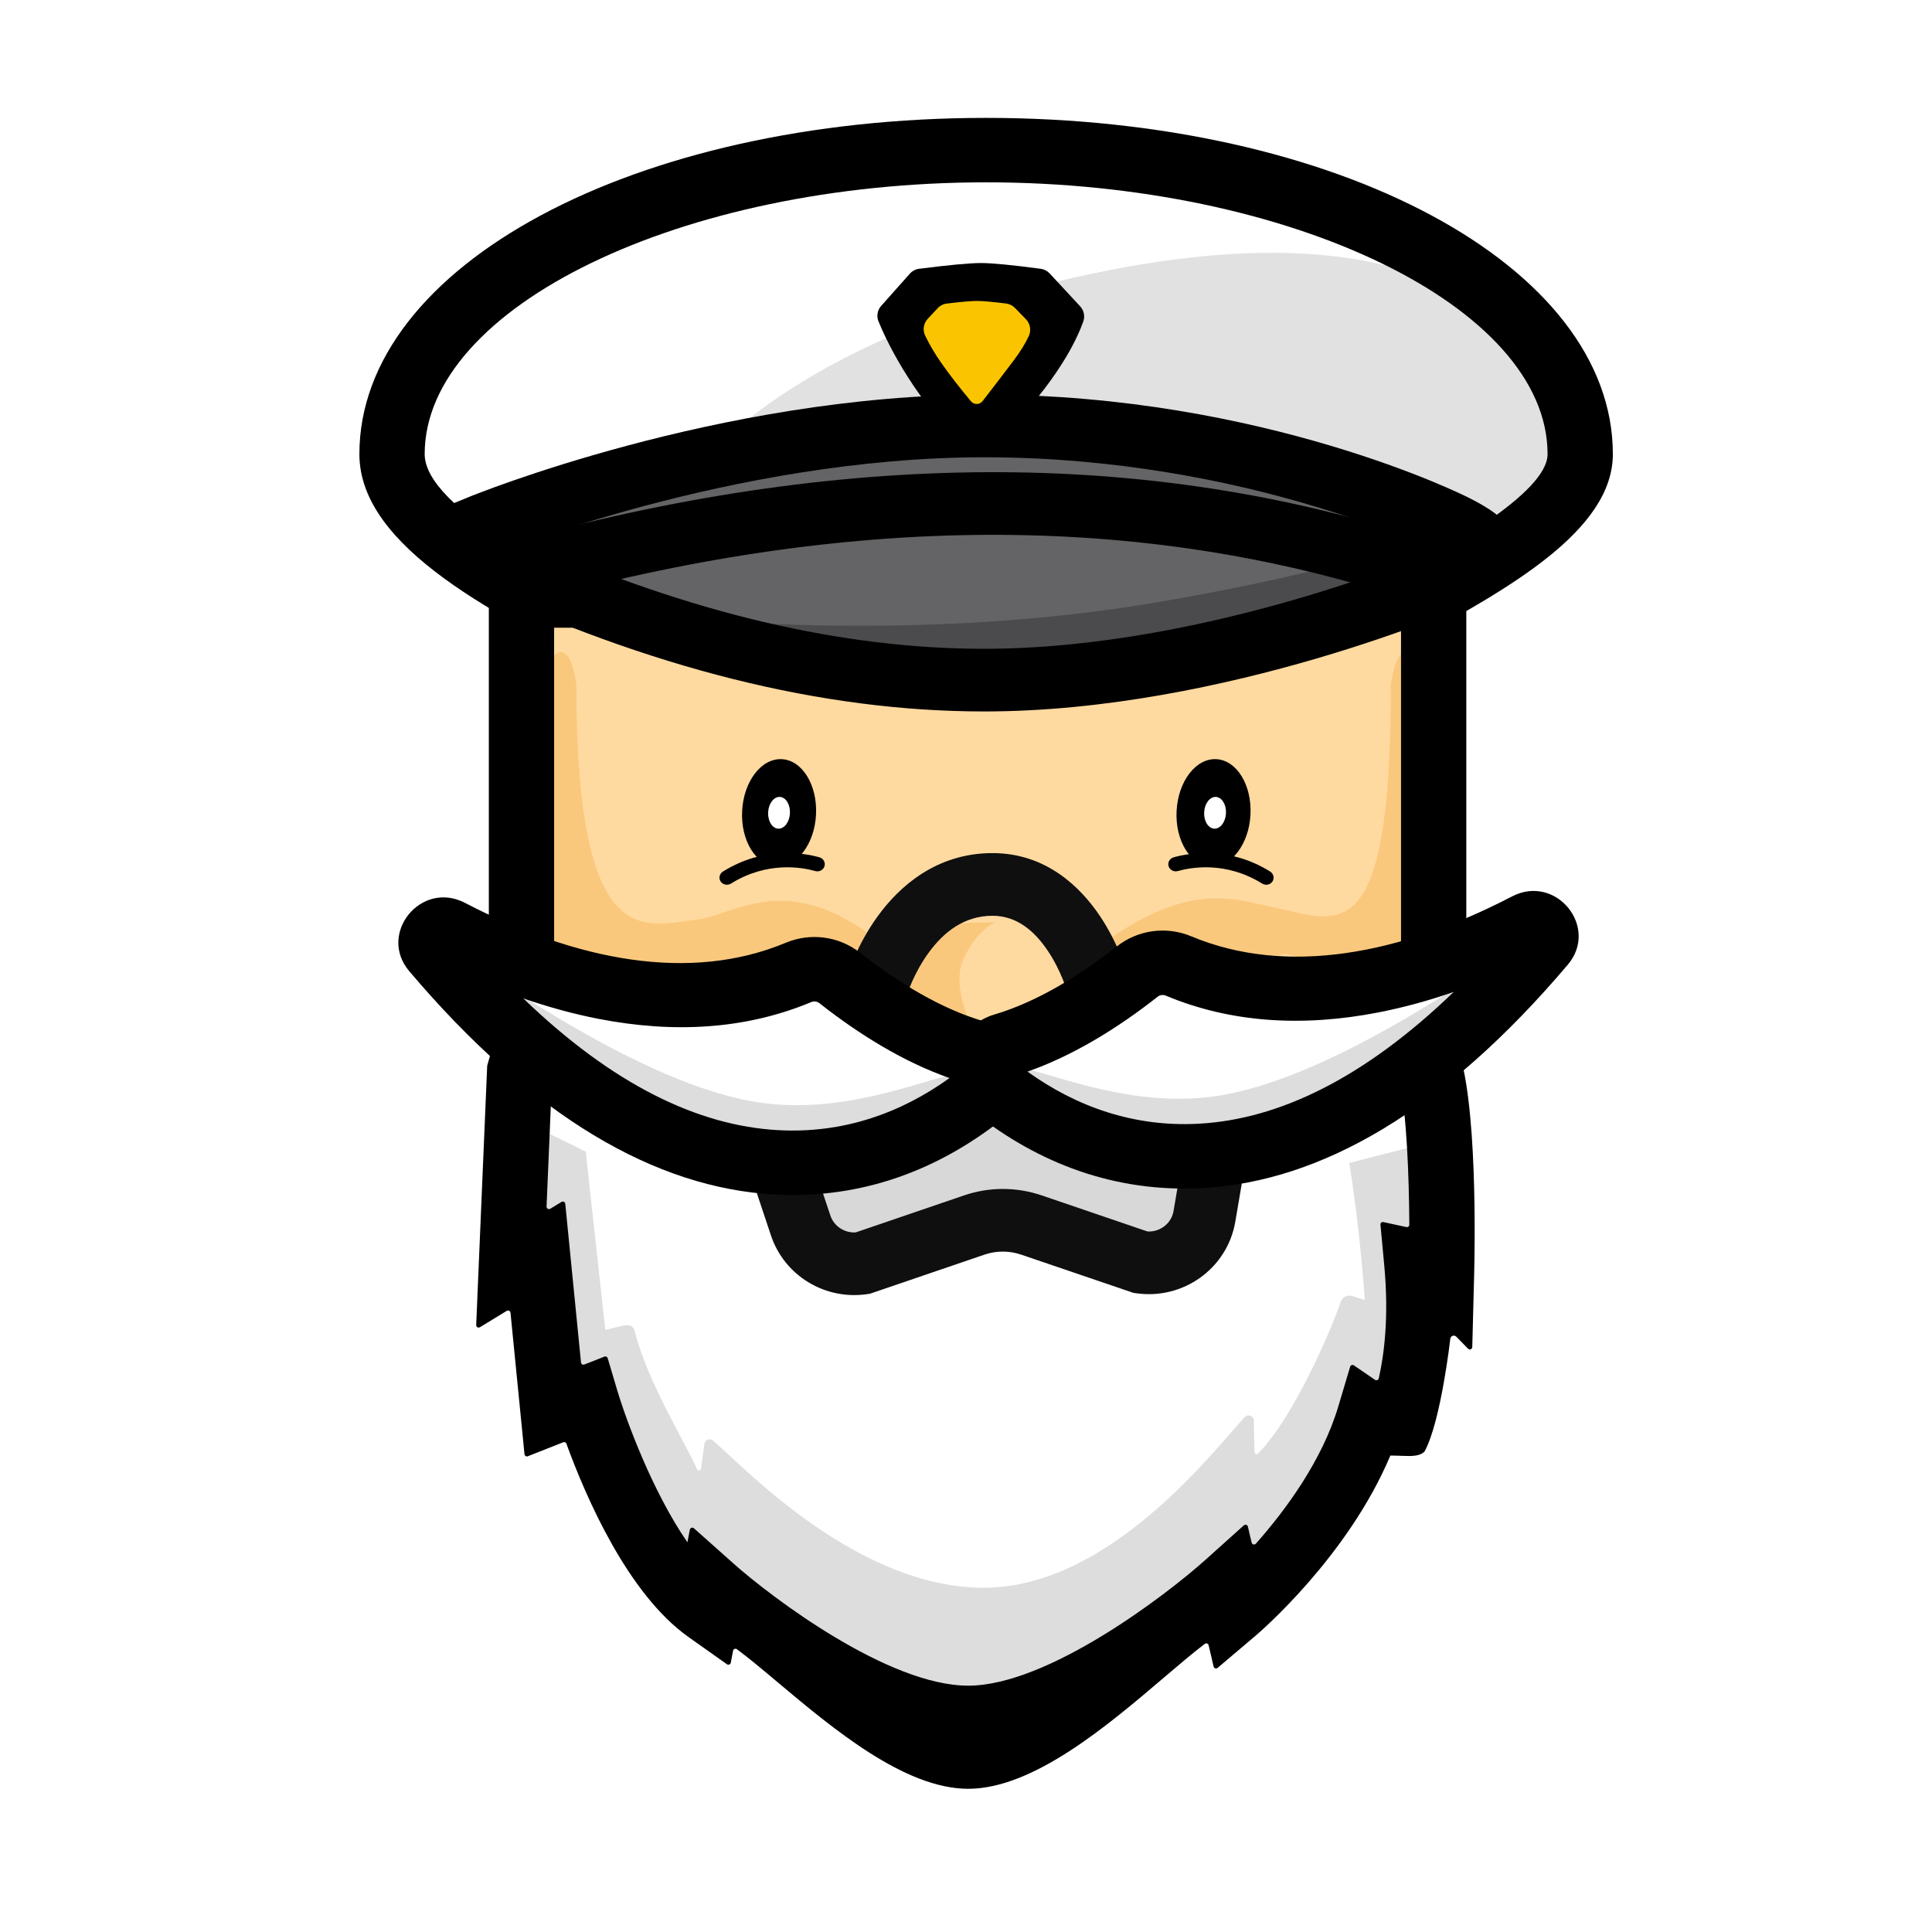
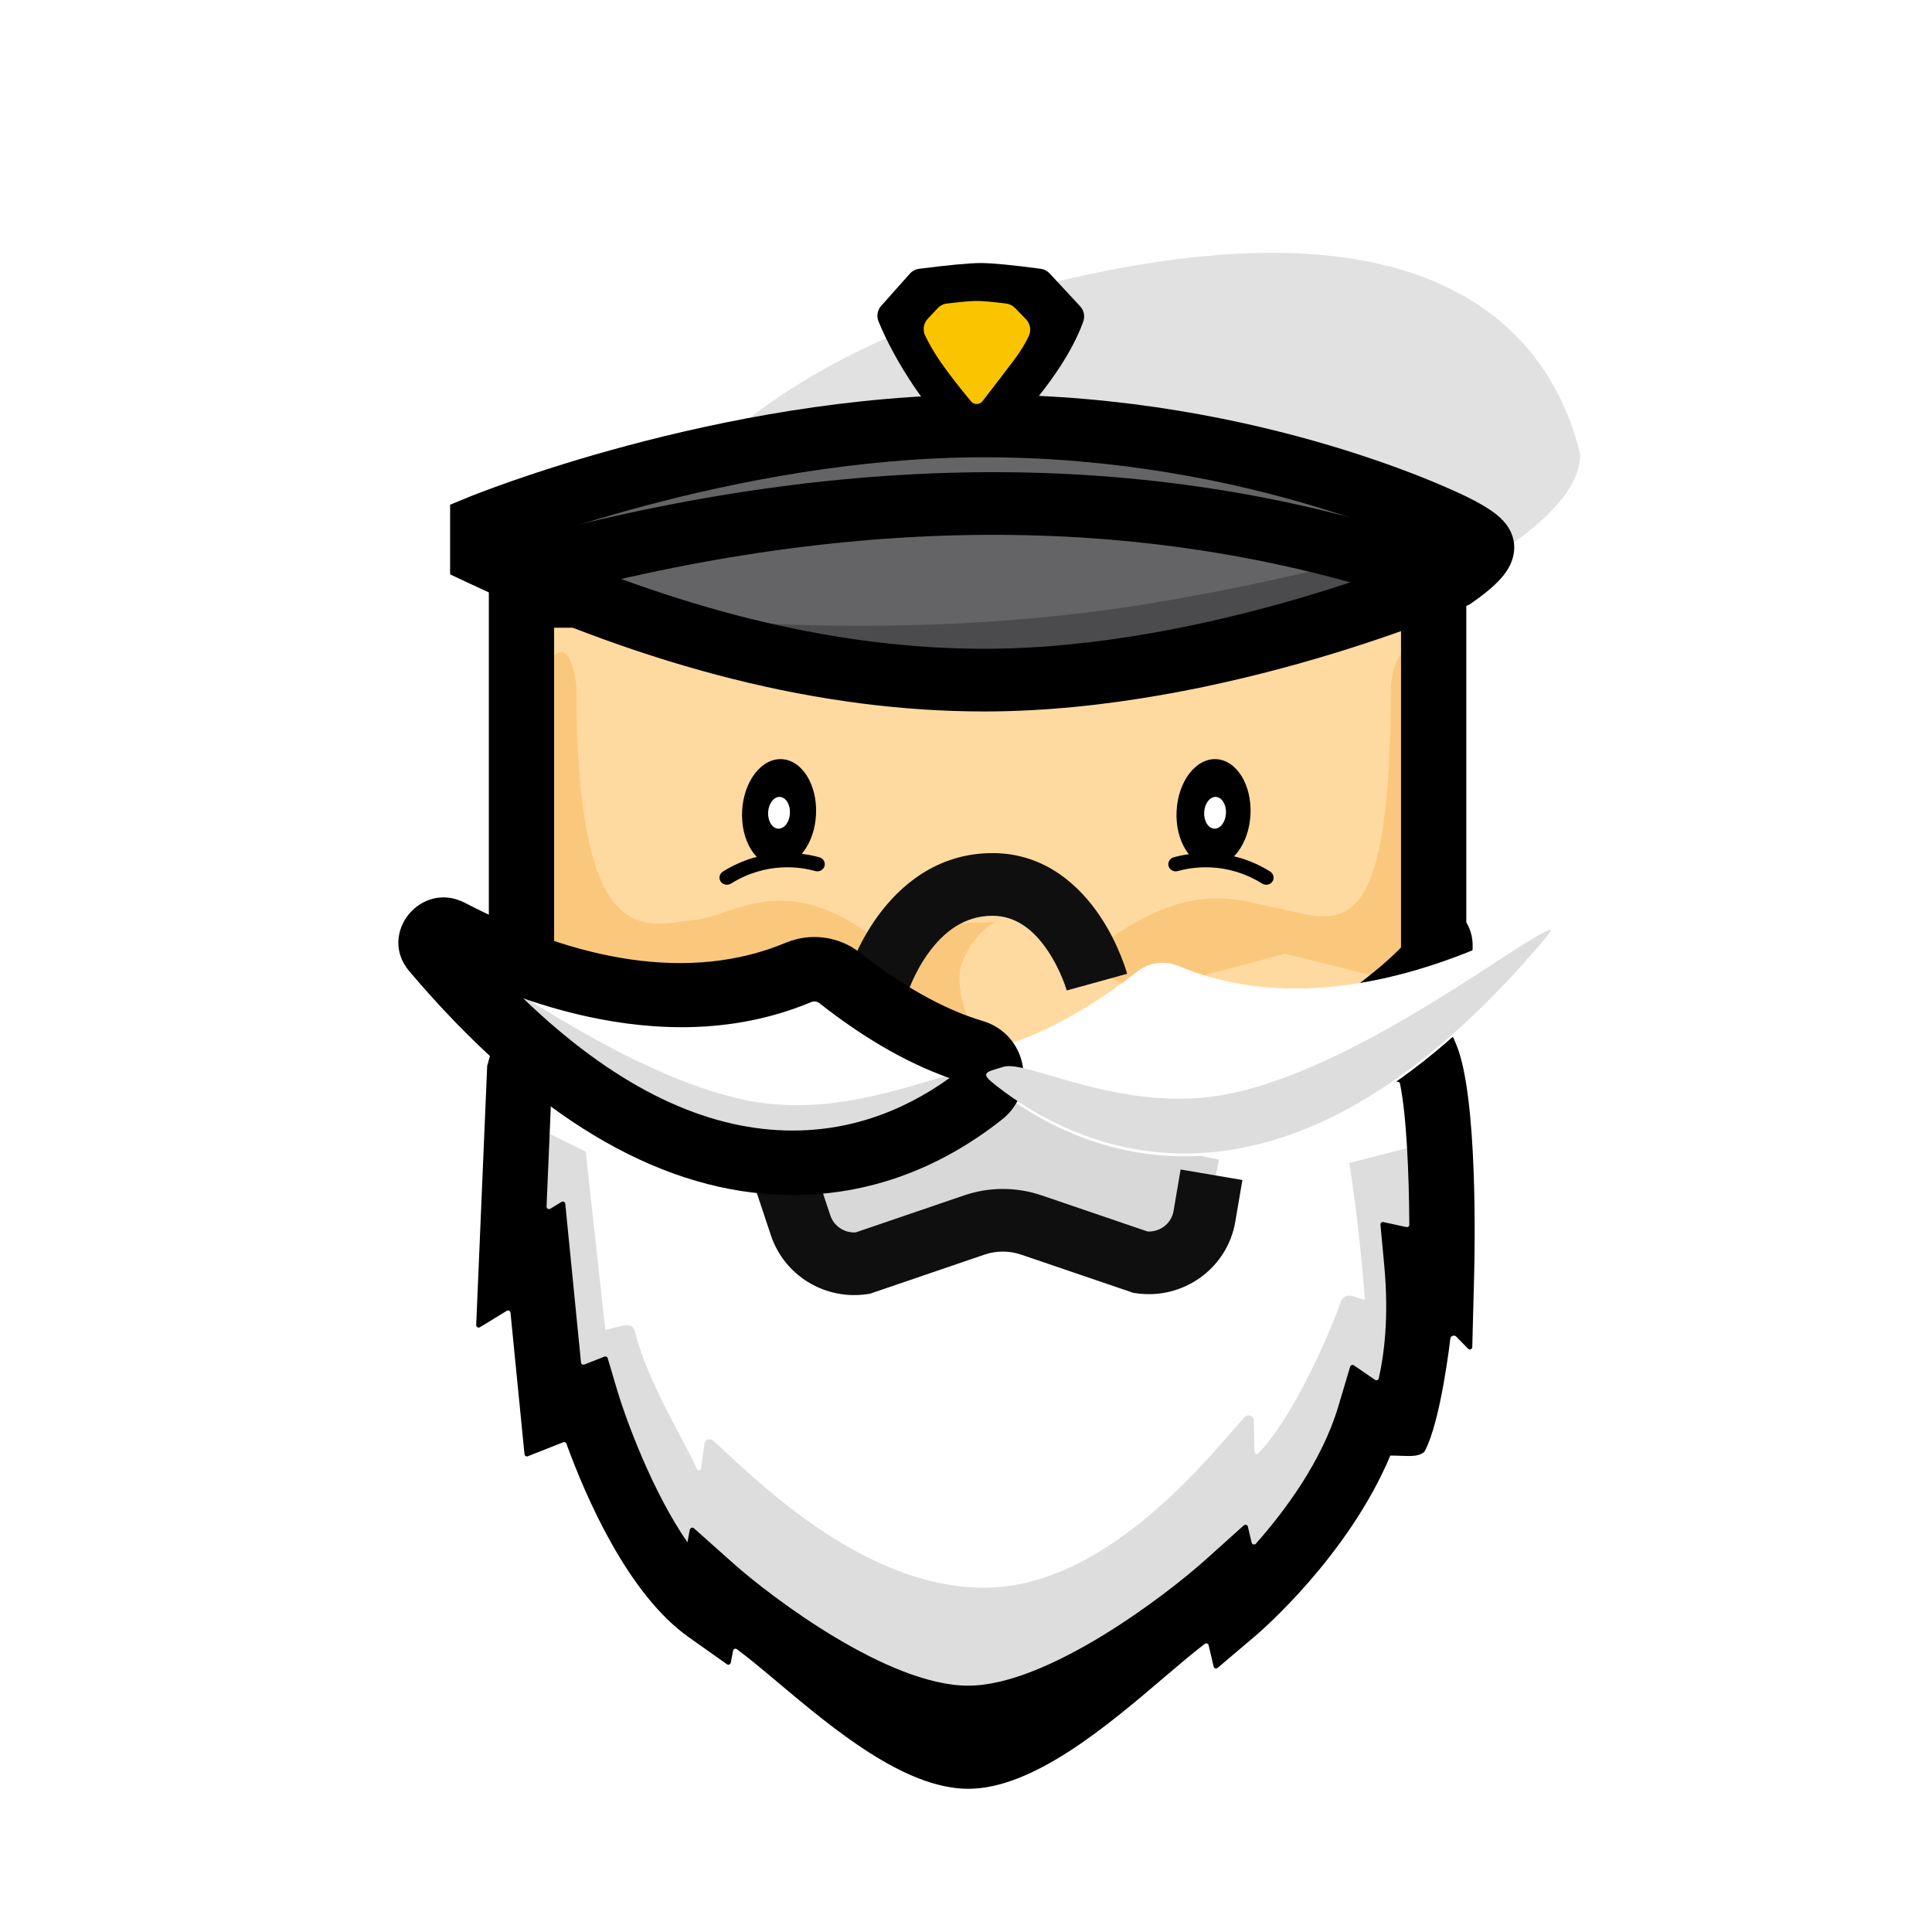
<svg xmlns="http://www.w3.org/2000/svg" width="48" height="48" viewBox="0 0 48 48" fill="none">
-   <rect width="48" height="48" fill="white" />
  <path fill-rule="evenodd" clip-rule="evenodd" d="M36.624 31.703C36.64 31.071 36.695 28.186 36.365 26.591C37.224 25.861 38.086 24.989 38.951 23.968C39.74 23.037 38.659 21.704 37.567 22.271C37.189 22.468 36.81 22.648 36.43 22.809V15.182C38.332 14.084 40.071 12.837 40.071 11.282C40.071 6.598 33.231 2.929 24.5 2.929C15.769 2.929 8.929 6.598 8.929 11.282C8.929 12.774 10.337 14.011 12.146 15.104V22.726C11.947 22.633 11.749 22.534 11.551 22.432C10.459 21.864 9.379 23.197 10.167 24.128C10.837 24.919 11.505 25.62 12.172 26.236C12.127 26.398 12.104 26.479 12.104 26.48L11.831 32.92C11.829 32.968 11.882 32.999 11.924 32.974L12.59 32.568C12.628 32.545 12.678 32.57 12.682 32.614L13.031 36.13C13.035 36.17 13.077 36.195 13.114 36.18L13.993 35.833C14.025 35.821 14.06 35.835 14.072 35.868C14.557 37.2 15.599 39.604 17.105 40.671L18.061 41.348C18.097 41.373 18.148 41.353 18.156 41.31L18.213 41.012C18.222 40.968 18.272 40.948 18.308 40.974C18.609 41.197 18.957 41.489 19.337 41.809C20.695 42.949 22.475 44.442 24.055 44.442C25.674 44.442 27.525 42.865 28.916 41.68C29.293 41.358 29.637 41.066 29.933 40.841C29.968 40.815 30.018 40.833 30.028 40.876L30.152 41.406C30.162 41.45 30.216 41.467 30.251 41.438L31.192 40.641C31.293 40.555 33.485 38.678 34.543 36.163C34.632 36.163 34.716 36.166 34.795 36.169C35.067 36.179 35.278 36.187 35.394 36.058C35.8 35.311 36.032 33.264 36.032 33.264C36.038 33.19 36.128 33.156 36.18 33.209L36.473 33.508C36.51 33.546 36.576 33.521 36.578 33.468L36.624 31.703ZM10.551 11.282C10.551 7.622 16.939 4.53 24.5 4.53C32.061 4.53 38.449 7.622 38.449 11.282C38.449 12.257 35.855 13.679 34.305 14.528C33.722 14.848 33.171 15.15 32.695 15.441C32.524 15.546 32.358 15.649 32.196 15.749L32.142 15.783C29.794 17.234 28.501 18.033 24.5 18.033C21.162 18.033 20.084 17.462 18.128 16.426L18.128 16.426C17.822 16.264 17.498 16.092 17.145 15.911C16.825 15.748 16.481 15.577 16.123 15.399L16.12 15.397C14.036 14.36 10.551 12.626 10.551 11.282Z" fill="black" />
  <path d="M36.365 26.591L35.763 25.884L35.343 26.241L35.455 26.78L36.365 26.591ZM36.624 31.703L37.553 31.727L36.624 31.703ZM38.951 23.968L39.66 24.568L39.66 24.568L38.951 23.968ZM37.567 22.271L37.995 23.096L37.567 22.271ZM36.431 22.809H35.501V24.216L36.795 23.664L36.431 22.809ZM36.431 15.182L35.966 14.377L35.501 14.645V15.182H36.431ZM12.146 15.104H13.075V14.58L12.626 14.309L12.146 15.104ZM12.146 22.726L11.749 23.567L13.075 24.192V22.726H12.146ZM11.551 22.432L11.123 23.256L11.551 22.432ZM10.167 24.128L9.458 24.728L9.458 24.728L10.167 24.128ZM12.172 26.236L13.067 26.485L13.219 25.938L12.803 25.553L12.172 26.236ZM12.104 26.48L13.033 26.52L13.033 26.516L13.033 26.513L12.104 26.48ZM11.831 32.92L10.902 32.88L10.902 32.882L11.831 32.92ZM11.924 32.974L12.404 33.769L12.406 33.767L11.924 32.974ZM12.59 32.568L12.108 31.774L12.107 31.774L12.59 32.568ZM12.682 32.614L13.607 32.522H13.607L12.682 32.614ZM13.031 36.13L13.956 36.04L13.956 36.038L13.031 36.13ZM13.114 36.18L13.454 37.045L13.456 37.044L13.114 36.18ZM13.993 35.833L14.334 36.697L14.337 36.697L13.993 35.833ZM14.072 35.868L14.945 35.55L14.944 35.545L14.072 35.868ZM17.105 40.671L17.642 39.912H17.642L17.105 40.671ZM18.061 41.348L17.524 42.106L17.525 42.107L18.061 41.348ZM18.156 41.31L17.244 41.135L17.243 41.138L18.156 41.31ZM18.213 41.012L17.301 40.836L17.301 40.837L18.213 41.012ZM18.308 40.974L17.754 41.721H17.755L18.308 40.974ZM19.337 41.809L19.934 41.097L19.337 41.809ZM28.916 41.68L28.314 40.973L28.916 41.68ZM29.933 40.841L29.373 40.099L29.371 40.101L29.933 40.841ZM30.028 40.876L30.933 40.664L30.933 40.663L30.028 40.876ZM30.152 41.406L29.247 41.617L29.247 41.618L30.152 41.406ZM30.251 41.438L29.65 40.729L29.65 40.73L30.251 41.438ZM31.192 40.641L30.591 39.932L31.192 40.641ZM34.543 36.163V35.234H33.925L33.686 35.803L34.543 36.163ZM34.795 36.169L34.76 37.098L34.795 36.169ZM35.394 36.058L36.085 36.679L36.159 36.598L36.211 36.501L35.394 36.058ZM36.032 33.264L36.955 33.368L36.957 33.351L36.958 33.333L36.032 33.264ZM36.18 33.209L36.845 32.559L36.844 32.559L36.18 33.209ZM36.473 33.508L35.809 34.158L35.809 34.158L36.473 33.508ZM36.578 33.468L37.506 33.493V33.492L36.578 33.468ZM34.305 14.528L33.858 13.713V13.714L34.305 14.528ZM32.695 15.441L32.21 14.649L32.21 14.649L32.695 15.441ZM32.196 15.749L32.684 16.539L32.196 15.749ZM32.142 15.783L31.653 14.992L31.653 14.992L32.142 15.783ZM18.128 16.426L18.564 15.605L18.563 15.605L18.128 16.426ZM18.128 16.426L17.692 17.247L17.693 17.247L18.128 16.426ZM17.145 15.911L16.721 16.738L17.145 15.911ZM16.123 15.399L15.709 16.231L15.71 16.231L16.123 15.399ZM16.12 15.397L15.707 16.229L15.707 16.229L16.12 15.397ZM35.455 26.78C35.759 28.249 35.712 31.017 35.695 31.678L37.553 31.727C37.569 31.124 37.631 28.124 37.275 26.403L35.455 26.78ZM38.242 23.367C37.405 24.355 36.578 25.191 35.763 25.884L36.967 27.299C37.87 26.532 38.767 25.622 39.66 24.568L38.242 23.367ZM37.995 23.096C38.07 23.057 38.111 23.063 38.133 23.068C38.165 23.076 38.207 23.1 38.243 23.144C38.28 23.189 38.292 23.232 38.292 23.258C38.293 23.273 38.293 23.308 38.242 23.367L39.66 24.568C41.146 22.814 39.081 20.437 37.138 21.447L37.995 23.096ZM36.795 23.664C37.197 23.493 37.598 23.303 37.995 23.096L37.138 21.447C36.78 21.633 36.422 21.803 36.066 21.955L36.795 23.664ZM35.501 15.182V22.809H37.36V15.182H35.501ZM39.142 11.282C39.142 11.691 38.915 12.164 38.321 12.732C37.734 13.294 36.905 13.835 35.966 14.377L36.895 15.986C37.858 15.431 38.849 14.799 39.606 14.075C40.358 13.355 41 12.428 41 11.282H39.142ZM24.5 3.858C28.748 3.858 32.483 4.753 35.12 6.168C37.788 7.599 39.142 9.438 39.142 11.282H41C41 8.442 38.934 6.105 35.999 4.53C33.034 2.94 28.983 2 24.5 2V3.858ZM9.858 11.282C9.858 9.438 11.212 7.599 13.88 6.168C16.517 4.753 20.252 3.858 24.5 3.858V2C20.017 2 15.966 2.94 13.001 4.53C10.066 6.105 8 8.442 8 11.282H9.858ZM12.626 14.309C11.752 13.781 11.035 13.252 10.545 12.716C10.059 12.184 9.858 11.715 9.858 11.282H8C8 12.341 8.504 13.237 9.173 13.97C9.839 14.698 10.731 15.335 11.665 15.899L12.626 14.309ZM13.075 22.726V15.104H11.216V22.726H13.075ZM11.123 23.256C11.331 23.364 11.54 23.468 11.749 23.567L12.542 21.886C12.355 21.797 12.167 21.704 11.98 21.607L11.123 23.256ZM10.876 23.527C10.825 23.468 10.825 23.433 10.826 23.419C10.826 23.392 10.838 23.349 10.875 23.304C10.911 23.26 10.953 23.236 10.985 23.229C11.007 23.223 11.048 23.217 11.123 23.256L11.98 21.607C10.037 20.597 7.972 22.974 9.458 24.728L10.876 23.527ZM12.803 25.553C12.167 24.966 11.524 24.292 10.876 23.527L9.458 24.728C10.15 25.545 10.844 26.274 11.541 26.919L12.803 25.553ZM13.033 26.513C13.033 26.526 13.031 26.551 13.03 26.561C13.029 26.57 13.028 26.586 13.027 26.593C13.025 26.609 13.023 26.622 13.021 26.63C13.019 26.646 13.016 26.659 13.015 26.665C13.014 26.672 13.012 26.678 13.011 26.682C13.011 26.686 13.01 26.689 13.009 26.692C13.007 26.701 13.005 26.707 13.005 26.709C13.005 26.711 13.004 26.713 13.004 26.714C13.004 26.715 13.003 26.715 13.003 26.715C13.003 26.715 13.004 26.714 13.005 26.709C13.008 26.7 13.011 26.686 13.017 26.666C13.028 26.626 13.045 26.566 13.067 26.485L11.277 25.987C11.254 26.068 11.237 26.129 11.226 26.171C11.22 26.191 11.216 26.208 11.212 26.219C11.211 26.225 11.209 26.231 11.208 26.236C11.207 26.239 11.206 26.244 11.204 26.249C11.204 26.252 11.202 26.259 11.2 26.267C11.199 26.271 11.197 26.282 11.194 26.295C11.193 26.301 11.19 26.314 11.187 26.33C11.187 26.336 11.178 26.385 11.176 26.448L13.033 26.513ZM12.759 32.959L13.033 26.52L11.176 26.441L10.902 32.88L12.759 32.959ZM11.444 32.178C12.012 31.835 12.788 32.238 12.759 32.958L10.902 32.882C10.869 33.697 11.752 34.162 12.404 33.769L11.444 32.178ZM12.107 31.774L11.441 32.179L12.406 33.767L13.073 33.363L12.107 31.774ZM13.607 32.522C13.534 31.781 12.717 31.405 12.108 31.774L13.072 33.363C12.54 33.686 11.823 33.358 11.758 32.706L13.607 32.522ZM13.956 36.038L13.607 32.522L11.758 32.706L12.107 36.222L13.956 36.038ZM12.774 35.316C13.295 35.111 13.898 35.448 13.956 36.04L12.107 36.221C12.172 36.891 12.859 37.279 13.454 37.045L12.774 35.316ZM13.652 34.969L12.773 35.316L13.456 37.044L14.334 36.697L13.652 34.969ZM14.944 35.545C14.743 35.001 14.144 34.773 13.649 34.97L14.337 36.697C13.906 36.868 13.378 36.67 13.201 36.19L14.944 35.545ZM17.642 39.912C17.054 39.496 16.499 38.768 16.015 37.911C15.54 37.071 15.178 36.189 14.945 35.55L13.199 36.185C13.451 36.879 13.853 37.864 14.397 38.826C14.931 39.771 15.649 40.779 16.568 41.429L17.642 39.912ZM18.598 40.589L17.642 39.912L16.568 41.429L17.524 42.106L18.598 40.589ZM17.243 41.138C17.364 40.496 18.097 40.236 18.596 40.588L17.525 42.107C18.097 42.51 18.932 42.21 19.069 41.482L17.243 41.138ZM17.301 40.837L17.244 41.135L19.069 41.485L19.126 41.187L17.301 40.837ZM18.862 40.229C18.262 39.783 17.435 40.139 17.301 40.836L19.126 41.188C19.008 41.798 18.283 42.113 17.754 41.721L18.862 40.229ZM19.934 41.097C19.561 40.783 19.19 40.472 18.862 40.228L17.755 41.721C18.028 41.924 18.352 42.195 18.74 42.52L19.934 41.097ZM24.055 43.513C23.535 43.513 22.88 43.257 22.111 42.768C21.36 42.291 20.622 41.674 19.934 41.097L18.74 42.52C19.41 43.083 20.242 43.783 21.115 44.337C21.971 44.881 22.996 45.371 24.055 45.371V43.513ZM28.314 40.973C27.61 41.572 26.845 42.222 26.067 42.725C25.269 43.241 24.589 43.513 24.055 43.513V45.371C25.14 45.371 26.196 44.855 27.076 44.286C27.975 43.705 28.832 42.973 29.519 42.387L28.314 40.973ZM29.371 40.101C29.05 40.345 28.684 40.657 28.314 40.973L29.519 42.387C29.903 42.06 30.224 41.787 30.494 41.581L29.371 40.101ZM30.933 40.663C30.771 39.976 29.951 39.663 29.373 40.099L30.493 41.583C29.985 41.966 29.265 41.691 29.124 41.089L30.933 40.663ZM31.057 41.194L30.933 40.664L29.123 41.087L29.247 41.617L31.057 41.194ZM29.65 40.73C30.136 40.317 30.905 40.551 31.057 41.193L29.247 41.618C29.419 42.349 30.297 42.618 30.852 42.146L29.65 40.73ZM30.591 39.932L29.65 40.729L30.852 42.147L31.792 41.35L30.591 39.932ZM33.686 35.803C32.719 38.101 30.677 39.859 30.591 39.932L31.792 41.35C31.909 41.251 34.251 39.254 35.399 36.523L33.686 35.803ZM34.83 35.241C34.753 35.238 34.652 35.234 34.543 35.234V37.092C34.611 37.092 34.679 37.095 34.76 37.098L34.83 35.241ZM34.704 35.436C34.776 35.357 34.856 35.306 34.924 35.277C34.986 35.251 35.029 35.245 35.035 35.244C35.041 35.243 35.029 35.245 34.989 35.245C34.949 35.245 34.902 35.243 34.83 35.241L34.76 37.098C34.872 37.102 35.077 37.112 35.27 37.088C35.48 37.061 35.816 36.978 36.085 36.679L34.704 35.436ZM36.032 33.264C35.109 33.159 35.109 33.159 35.109 33.159C35.109 33.159 35.109 33.159 35.109 33.159C35.109 33.16 35.108 33.161 35.108 33.163C35.108 33.166 35.107 33.171 35.107 33.178C35.105 33.191 35.102 33.212 35.099 33.239C35.092 33.292 35.082 33.371 35.069 33.468C35.042 33.663 35.002 33.929 34.95 34.216C34.899 34.505 34.837 34.804 34.767 35.068C34.693 35.346 34.625 35.528 34.578 35.615L36.211 36.501C36.367 36.215 36.48 35.86 36.563 35.544C36.651 35.214 36.723 34.861 36.78 34.545C36.837 34.227 36.88 33.934 36.91 33.722C36.925 33.616 36.935 33.529 36.943 33.468C36.947 33.437 36.95 33.413 36.952 33.396C36.953 33.388 36.954 33.381 36.954 33.377C36.955 33.374 36.955 33.372 36.955 33.371C36.955 33.37 36.955 33.37 36.955 33.369C36.955 33.369 36.955 33.369 36.955 33.369C36.955 33.368 36.955 33.368 36.955 33.368C36.955 33.368 36.955 33.368 36.032 33.264ZM36.844 32.559C36.223 31.925 35.169 32.337 35.105 33.195L36.958 33.333C36.906 34.042 36.033 34.386 35.517 33.859L36.844 32.559ZM37.137 32.858L36.845 32.559L35.516 33.859L35.809 34.158L37.137 32.858ZM35.649 33.442C35.67 32.654 36.616 32.326 37.136 32.858L35.809 34.158C36.405 34.767 37.482 34.388 37.506 33.493L35.649 33.442ZM35.695 31.678L35.649 33.443L37.506 33.492L37.553 31.727L35.695 31.678ZM24.5 3.601C20.605 3.601 16.975 4.395 14.285 5.697C11.672 6.962 9.622 8.884 9.622 11.282H11.48C11.48 10.02 12.624 8.566 15.095 7.37C17.489 6.211 20.834 5.459 24.5 5.459V3.601ZM39.378 11.282C39.378 8.884 37.328 6.962 34.715 5.697C32.025 4.395 28.395 3.601 24.5 3.601V5.459C28.166 5.459 31.511 6.211 33.905 7.37C36.376 8.566 37.52 10.02 37.52 11.282H39.378ZM34.752 15.343C35.518 14.923 36.598 14.332 37.487 13.716C37.93 13.409 38.364 13.071 38.696 12.718C38.992 12.405 39.378 11.904 39.378 11.282H37.52C37.52 11.147 37.582 11.19 37.343 11.444C37.141 11.659 36.828 11.912 36.429 12.189C35.634 12.739 34.642 13.284 33.858 13.713L34.752 15.343ZM33.18 16.234C33.634 15.956 34.163 15.666 34.752 15.343L33.858 13.714C33.28 14.03 32.709 14.344 32.21 14.649L33.18 16.234ZM32.684 16.539C32.846 16.439 33.011 16.337 33.181 16.233L32.21 14.649C32.037 14.755 31.87 14.858 31.708 14.958L32.684 16.539ZM32.63 16.573L32.684 16.539L31.708 14.958L31.653 14.992L32.63 16.573ZM24.5 18.963C26.562 18.963 27.995 18.757 29.241 18.332C30.473 17.911 31.471 17.289 32.63 16.573L31.653 14.992C30.464 15.727 29.642 16.231 28.64 16.573C27.652 16.91 26.439 17.104 24.5 17.104V18.963ZM17.693 17.247C18.659 17.759 19.499 18.207 20.535 18.51C21.58 18.816 22.779 18.963 24.5 18.963V17.104C22.883 17.104 21.874 16.965 21.057 16.727C20.231 16.485 19.554 16.13 18.564 15.605L17.693 17.247ZM17.693 17.247L17.694 17.248L18.563 15.605L18.562 15.604L17.693 17.247ZM16.721 16.738C17.068 16.916 17.386 17.084 17.692 17.247L18.563 15.605C18.257 15.443 17.928 15.268 17.568 15.084L16.721 16.738ZM15.71 16.231C16.068 16.409 16.407 16.578 16.721 16.738L17.568 15.084C17.243 14.918 16.894 14.744 16.537 14.567L15.71 16.231ZM15.707 16.229L15.709 16.231L16.537 14.567L16.534 14.565L15.707 16.229ZM9.622 11.282C9.622 11.999 10.066 12.588 10.464 12.995C10.893 13.435 11.46 13.854 12.05 14.235C13.233 15 14.674 15.716 15.707 16.229L16.535 14.565C15.483 14.042 14.139 13.372 13.059 12.674C12.516 12.324 12.082 11.992 11.793 11.697C11.472 11.368 11.48 11.237 11.48 11.282H9.622Z" fill="white" />
-   <path d="M39.26 11.282C39.26 13.123 35.263 14.811 33.123 16.122C30.416 17.779 29.053 18.834 24.5 18.834C20.424 18.834 19.442 17.989 16.772 16.622C14.101 15.255 9.74 13.367 9.74 11.282C9.74 7.111 16.349 3.73 24.5 3.73C32.652 3.73 39.26 7.111 39.26 11.282Z" fill="white" />
  <path d="M33.123 16.122C30.416 17.779 29.053 18.834 24.5 18.834C20.424 18.834 19.442 17.989 16.772 16.622C14.101 15.255 16.396 9.377 26.194 7.011C35.991 4.646 38.592 8.55 39.26 11.282C39.26 13.123 35.263 14.811 33.123 16.122Z" fill="#E1E1E1" />
-   <path fill-rule="evenodd" clip-rule="evenodd" d="M17.36 17.836C19.404 18.919 20.753 19.634 24.5 19.634C28.966 19.634 30.572 18.642 33.002 17.14C33.18 17.03 33.362 16.917 33.55 16.802C33.991 16.532 34.523 16.24 35.086 15.932L35.093 15.928L35.093 15.928C37.426 14.649 40.071 13.199 40.071 11.282C40.071 6.598 33.231 2.929 24.5 2.929C15.769 2.929 8.929 6.598 8.929 11.282C8.929 13.612 12.363 15.32 15.392 16.828L15.393 16.828L15.434 16.849C15.771 17.017 16.096 17.178 16.398 17.333C16.744 17.509 17.061 17.678 17.36 17.836V17.836ZM10.551 11.282C10.551 7.622 16.939 4.53 24.5 4.53C32.061 4.53 38.449 7.622 38.449 11.282C38.449 12.257 35.855 13.679 34.305 14.528C33.722 14.848 33.171 15.15 32.695 15.441C32.524 15.546 32.358 15.649 32.196 15.749L32.142 15.783C29.794 17.234 28.501 18.033 24.5 18.033C21.162 18.033 20.084 17.462 18.128 16.426L18.128 16.426C17.822 16.264 17.498 16.092 17.145 15.911C16.825 15.748 16.481 15.577 16.123 15.399L16.12 15.397C14.036 14.36 10.551 12.626 10.551 11.282Z" fill="black" />
  <path d="M12.384 25.376L12.173 30.34L12.826 29.943L13.214 33.849L14.025 33.529C14.025 33.529 15.2 37.488 17.051 38.799L17.161 38.225C17.161 38.225 20.792 41.459 23.528 41.459C26.263 41.459 29.974 38.118 29.974 38.118L30.136 38.812C30.136 38.812 32.697 36.642 33.502 33.943C34.029 34.303 34.245 34.062 34.245 34.062C34.245 34.062 34.913 32.723 34.672 30.142C35.034 30.221 35.286 30.46 35.286 30.46C35.286 30.46 35.396 26.29 34.913 25.059C33.706 24.145 12.706 24.225 12.706 24.225L12.384 25.376Z" fill="white" />
  <path d="M33.522 28.893C33.522 28.893 33.642 29.594 33.765 30.715C33.867 31.635 33.908 32.295 33.908 32.295L33.591 32.199C33.474 32.164 33.351 32.225 33.312 32.339C33.052 33.099 32.123 35.238 31.258 36.111C31.226 36.144 31.169 36.123 31.168 36.076L31.15 35.294C31.148 35.177 31.004 35.123 30.924 35.208C30.174 36.013 27.576 39.447 24.446 39.447C21.288 39.447 18.503 36.468 17.715 35.791C17.633 35.721 17.506 35.773 17.5 35.88L17.418 36.485C17.414 36.539 17.34 36.553 17.318 36.503C17.044 35.874 16.066 34.295 15.772 33.076C15.721 32.866 15.501 32.925 15.387 32.956L15.039 33.043L14.552 28.613L13.255 27.973L12.795 29.76L13.606 33.123L14.417 35.577L16.877 39.313L18.661 40.3L23.824 43.529L27.69 41.501L30.258 39.473L31.475 39.1L33.962 34.59L34.718 35.044L35.07 32.482L35.199 31.363L35.881 31.361L35.556 28.373L33.522 28.893Z" fill="#DDDDDD" />
-   <path d="M12.956 16.154V21.733C12.956 21.733 11.729 26.338 24.175 26.652C36.867 26.972 35.619 21.609 35.619 21.609V15.596H12.956V16.154Z" fill="#FFDAA0" />
+   <path d="M12.956 16.154V21.733C12.956 21.733 11.729 26.338 24.175 26.652C36.867 26.972 35.619 21.609 35.619 21.609V15.596H12.956V16.154" fill="#FFDAA0" />
  <path fill-rule="evenodd" clip-rule="evenodd" d="M31.192 40.641C31.293 40.555 33.485 38.678 34.543 36.163C34.632 36.163 34.716 36.166 34.795 36.169C35.067 36.179 35.278 36.187 35.395 36.058C35.8 35.311 36.032 33.264 36.032 33.264C36.038 33.19 36.128 33.156 36.181 33.209L36.473 33.508C36.511 33.546 36.576 33.521 36.578 33.468L36.624 31.703C36.643 30.98 36.712 27.305 36.197 25.991C36.139 25.849 36.107 25.776 36.101 25.771L35.934 25.645C35.825 25.563 35.747 25.574 35.393 25.625C34.565 25.744 32.229 26.08 24.473 25.945C19.628 25.86 14.376 24.863 13.393 24.676C13.291 24.657 13.235 24.646 13.23 24.646L12.661 24.648C12.634 24.648 12.61 24.666 12.603 24.692C12.271 25.881 12.105 26.477 12.104 26.48L11.831 32.92C11.829 32.968 11.882 32.999 11.924 32.974L12.59 32.568C12.628 32.545 12.678 32.57 12.683 32.614L13.031 36.13C13.035 36.17 13.077 36.195 13.114 36.18L13.993 35.833C14.025 35.821 14.061 35.836 14.072 35.868C14.557 37.2 15.599 39.604 17.105 40.671L18.061 41.348C18.097 41.373 18.148 41.353 18.156 41.31L18.213 41.012C18.222 40.968 18.272 40.948 18.308 40.974C18.609 41.197 18.957 41.489 19.337 41.809C20.696 42.949 22.475 44.442 24.055 44.442C25.674 44.442 27.525 42.865 28.916 41.68C29.294 41.358 29.637 41.066 29.933 40.841C29.968 40.815 30.018 40.833 30.028 40.876L30.152 41.406C30.163 41.45 30.216 41.467 30.251 41.438L31.192 40.641ZM17.139 38.003C17.148 37.957 17.204 37.938 17.24 37.969L18.231 38.852C19.178 39.694 22.072 41.88 24.055 41.88C26.036 41.88 28.986 39.619 29.955 38.748L30.903 37.897C30.937 37.865 30.993 37.882 31.003 37.927L31.096 38.325C31.108 38.373 31.168 38.389 31.201 38.353C31.935 37.524 32.848 36.293 33.251 34.938L33.544 33.955C33.556 33.916 33.603 33.899 33.637 33.922L34.161 34.281C34.197 34.305 34.246 34.287 34.255 34.245C34.387 33.665 34.512 32.721 34.391 31.437L34.297 30.426C34.293 30.385 34.33 30.353 34.37 30.362L34.94 30.486C34.978 30.495 35.014 30.466 35.014 30.428C35.007 29.166 34.945 27.705 34.782 26.921C34.778 26.9 34.762 26.884 34.741 26.88C33.082 26.533 25.627 26.213 13.898 26.245C13.87 26.245 13.846 26.263 13.839 26.289L13.72 26.716C13.718 26.721 13.717 26.725 13.717 26.73L13.579 29.978C13.577 30.026 13.63 30.056 13.672 30.031L13.951 29.861C13.99 29.838 14.04 29.863 14.044 29.907L14.435 33.852C14.439 33.891 14.48 33.916 14.518 33.901L15.017 33.705C15.051 33.691 15.088 33.709 15.098 33.743L15.33 34.525C15.557 35.288 16.213 37.066 17.079 38.318L17.139 38.003Z" fill="black" />
  <path d="M31.068 20.236C31.032 20.972 30.591 21.55 30.084 21.526C29.577 21.503 29.195 20.887 29.232 20.151C29.268 19.415 29.708 18.838 30.215 18.861C30.723 18.884 31.104 19.5 31.068 20.236Z" fill="black" />
  <path d="M30.459 20.206C30.448 20.424 30.318 20.595 30.169 20.588C30.019 20.581 29.906 20.399 29.917 20.181C29.928 19.963 30.058 19.793 30.207 19.799C30.357 19.806 30.47 19.988 30.459 20.206Z" fill="white" />
  <path d="M31.356 21.951C30.46 21.395 29.604 21.545 29.262 21.641C29.172 21.666 29.078 21.623 29.041 21.54C28.997 21.441 29.054 21.329 29.161 21.299C29.568 21.186 30.543 21.023 31.555 21.652C31.645 21.708 31.671 21.825 31.608 21.909H31.607C31.549 21.987 31.439 22.003 31.356 21.951Z" fill="black" />
  <path d="M20.274 20.236C20.238 20.972 19.797 21.55 19.29 21.526C18.783 21.503 18.401 20.887 18.438 20.151C18.474 19.415 18.914 18.838 19.421 18.861C19.928 18.884 20.31 19.5 20.274 20.236Z" fill="black" />
  <path d="M19.626 20.206C19.615 20.424 19.485 20.595 19.336 20.588C19.186 20.581 19.073 20.399 19.084 20.181C19.095 19.963 19.225 19.793 19.374 19.799C19.524 19.806 19.637 19.988 19.626 20.206Z" fill="white" />
  <path d="M18.163 21.951C19.058 21.395 19.915 21.545 20.256 21.641C20.346 21.666 20.44 21.623 20.477 21.54C20.521 21.441 20.464 21.329 20.357 21.299C19.95 21.186 18.975 21.023 17.963 21.652C17.873 21.708 17.847 21.825 17.91 21.909H17.911C17.969 21.987 18.079 22.003 18.163 21.951Z" fill="black" />
  <path d="M27.233 24.15C27.6 24.33 25.728 24.655 27.447 23.41C29.582 21.862 30.744 22.363 31.582 22.529C33.205 22.849 34.556 23.815 34.556 17.01C34.758 15.569 35.285 16.49 35.285 16.49L35.447 24.575L31.92 23.695L28.352 24.651L27.282 24.152L27.233 24.15Z" fill="#FAC87D" />
  <path d="M21.641 24.15C21.275 24.33 23.299 24.442 21.58 23.196C19.445 21.648 18.154 22.767 17.302 22.849C16.066 22.969 14.319 23.815 14.319 17.01C14.116 15.569 13.589 16.49 13.589 16.49L13.427 24.575L17.282 24.183L20.523 23.695L21.592 24.152L21.641 24.15Z" fill="#FAC87D" />
  <path d="M24.74 22.91C24.74 22.91 24.265 23.094 23.932 23.84C23.635 24.507 24.135 25.467 24.135 25.467L22.006 24.667L23.159 22.95L24.74 22.91Z" fill="#FAC87D" />
  <path fill-rule="evenodd" clip-rule="evenodd" d="M22.544 24.687C22.544 24.686 22.544 24.686 21.799 24.461C21.054 24.236 21.054 24.236 21.054 24.235L21.055 24.235L21.055 24.233L21.056 24.23L21.059 24.219C21.062 24.212 21.065 24.201 21.069 24.189C21.077 24.164 21.089 24.13 21.104 24.089C21.134 24.006 21.178 23.892 21.238 23.757C21.357 23.489 21.542 23.127 21.809 22.76C22.336 22.034 23.256 21.195 24.659 21.195C25.996 21.195 26.85 22.049 27.324 22.753C27.566 23.113 27.733 23.466 27.839 23.728C27.893 23.859 27.933 23.971 27.959 24.051C27.973 24.091 27.983 24.124 27.99 24.148C27.994 24.161 27.997 24.171 27.999 24.178L28.002 24.188L28.003 24.191L28.003 24.193C28.003 24.194 28.003 24.194 27.253 24.401C26.503 24.608 26.503 24.608 26.503 24.608L26.503 24.61L26.5 24.599C26.497 24.587 26.491 24.568 26.482 24.542C26.465 24.49 26.437 24.412 26.398 24.316C26.319 24.122 26.198 23.869 26.032 23.622C25.69 23.112 25.247 22.752 24.659 22.752C23.954 22.752 23.444 23.157 23.069 23.674C22.883 23.93 22.749 24.189 22.661 24.388C22.618 24.486 22.587 24.566 22.567 24.619C22.558 24.646 22.551 24.666 22.547 24.677L22.544 24.688C22.544 24.689 22.544 24.689 22.544 24.689L22.544 24.688L22.544 24.687L22.544 24.687ZM26.504 24.61C26.504 24.611 26.504 24.611 26.504 24.61V24.61Z" fill="#0F0F0F" />
  <path fill-rule="evenodd" clip-rule="evenodd" d="M12.145 14.499V23.549C11.969 23.718 11.829 23.917 11.743 24.171C11.595 24.609 11.669 25.083 11.944 25.468C12.34 26.021 13.171 26.416 14.59 26.771C16.504 27.249 19.539 27.651 23.881 27.959C28.976 28.321 32.401 27.655 34.435 26.132C35.415 25.399 36.01 24.84 36.307 24.384C36.629 23.892 36.681 23.326 36.43 22.915V12.952H12.145V14.499ZM13.767 14.775V24.626C14.067 24.747 14.457 24.869 14.942 24.991C16.758 25.444 19.718 25.836 23.983 26.139C28.757 26.478 31.85 25.876 33.536 24.614C34.15 24.155 34.568 23.794 34.808 23.539V14.775H13.767V14.775Z" fill="black" />
  <path d="M11.961 13.427V13.827C11.961 14.788 18.611 16.549 24.45 16.549C30.289 16.549 36.128 13.987 36.128 13.987V12.706C36.128 12.706 31.235 10.602 24.45 10.602C18.016 10.602 11.961 12.713 11.961 12.713V13.427Z" fill="#646466" />
  <path d="M28.99 14.922C25.121 15.601 20.824 15.726 16.098 15.3C16.098 16.26 18.611 16.844 24.45 16.844C30.289 16.844 36.128 14.282 36.128 14.282V13.001C36.128 13.001 34.792 13.905 28.99 14.922Z" fill="#4B4B4D" />
  <path fill-rule="evenodd" clip-rule="evenodd" d="M15.592 11.07C17.947 10.441 21.141 9.804 24.45 9.804C27.935 9.804 30.931 10.439 33.056 11.073C34.12 11.39 34.968 11.708 35.553 11.948C35.846 12.069 36.074 12.17 36.23 12.242C36.308 12.277 36.368 12.306 36.41 12.326C36.431 12.336 36.447 12.344 36.459 12.35L36.473 12.357L36.475 12.358C36.475 12.358 36.476 12.358 36.476 12.359C36.729 12.485 36.958 12.615 37.135 12.749C37.222 12.816 37.325 12.904 37.412 13.016C37.493 13.12 37.621 13.322 37.621 13.598C37.621 13.827 37.538 14.011 37.469 14.128C37.397 14.25 37.308 14.356 37.223 14.443C37.054 14.618 36.829 14.796 36.574 14.974L36.511 15.018L36.441 15.049L36.128 14.336C36.441 15.049 36.441 15.049 36.441 15.049L36.44 15.049L36.435 15.051L36.42 15.058C36.407 15.063 36.389 15.071 36.365 15.081C36.318 15.101 36.25 15.13 36.161 15.166C35.983 15.239 35.725 15.342 35.399 15.465C34.745 15.71 33.814 16.037 32.697 16.364C30.472 17.015 27.473 17.676 24.45 17.676C20.418 17.676 16.141 16.598 11.63 14.48L11.183 14.27V12.539L11.666 12.341L11.961 13.062C11.666 12.341 11.666 12.341 11.666 12.341L11.668 12.34L11.673 12.339L11.688 12.332C11.701 12.327 11.72 12.32 11.744 12.31C11.793 12.291 11.865 12.263 11.957 12.228C12.142 12.157 12.41 12.058 12.752 11.939C13.435 11.701 14.411 11.386 15.592 11.07ZM13.134 13.455C17.171 15.241 20.94 16.119 24.45 16.119C27.266 16.119 30.107 15.499 32.26 14.87C33.333 14.556 34.227 14.242 34.851 14.008C35.162 13.89 35.406 13.793 35.571 13.726C35.602 13.713 35.63 13.701 35.655 13.691C35.633 13.681 35.608 13.669 35.58 13.656C35.442 13.592 35.234 13.5 34.962 13.389C34.418 13.165 33.619 12.865 32.611 12.565C30.593 11.962 27.75 11.361 24.45 11.361C21.326 11.361 18.275 11.964 15.994 12.574C14.856 12.878 13.917 13.182 13.263 13.409C13.219 13.425 13.176 13.44 13.134 13.455Z" fill="black" />
  <path d="M19.831 29.193L20.348 31.291H21.921L24.214 30.57H25.925L27.212 31.005H28.413H29.084L30.118 29.657L30.285 28.809L26.435 28.028L24.701 27.095L22.926 27.724L22.122 28.242L20.176 28.809L19.831 29.193Z" fill="#D8D8D8" />
  <path fill-rule="evenodd" clip-rule="evenodd" d="M18.733 29.432L20.21 28.94L20.631 30.201C20.717 30.459 20.973 30.635 21.259 30.619L23.953 29.699C23.953 29.699 23.953 29.699 23.953 29.699C23.953 29.699 23.953 29.699 23.953 29.699C24.576 29.486 25.253 29.486 25.876 29.698C25.876 29.698 25.877 29.698 25.877 29.698L28.51 30.596C28.83 30.612 29.105 30.389 29.156 30.09L29.332 29.056L30.867 29.317L30.691 30.351C30.691 30.351 30.691 30.351 30.691 30.351C30.493 31.517 29.394 32.297 28.232 32.131L28.16 32.121L25.374 31.172C25.077 31.07 24.753 31.07 24.456 31.172L21.612 32.143L21.541 32.153C20.5 32.305 19.489 31.697 19.154 30.694L18.733 29.432Z" fill="#0F0F0F" />
  <path d="M24.388 27.189C22.391 28.767 17.306 31.306 10.789 23.614C10.569 23.355 10.87 22.982 11.174 23.14C13.1 24.141 16.635 25.499 19.839 24.159C20.18 24.017 20.573 24.069 20.862 24.297C21.529 24.822 22.814 25.729 24.177 26.131C24.652 26.272 24.775 26.883 24.388 27.189Z" fill="white" />
  <path d="M18.828 28.772C16.567 28.518 13.817 27.164 10.749 23.544C10.529 23.284 10.445 23.179 10.749 23.337C11.79 23.878 15.519 26.735 18.569 27.341C21.163 27.857 23.545 26.487 24.142 26.663C24.617 26.804 24.735 26.813 24.348 27.118C23.291 27.954 21.369 29.058 18.828 28.772Z" fill="#DDDDDD" />
  <path d="M24.73 27.029C26.727 28.607 31.812 31.146 38.329 23.454C38.549 23.194 38.248 22.822 37.945 22.98C36.018 23.981 32.484 25.339 29.279 23.999C28.938 23.857 28.546 23.909 28.256 24.137C27.589 24.662 26.304 25.569 24.941 25.971C24.466 26.111 24.343 26.723 24.73 27.029Z" fill="white" />
  <path fill-rule="evenodd" clip-rule="evenodd" d="M19.238 29.677C21.432 29.799 23.336 29.046 24.895 27.814C25.794 27.104 25.511 25.689 24.41 25.364C23.401 25.067 22.33 24.429 21.368 23.671C20.846 23.26 20.138 23.165 19.523 23.422C17.141 24.418 14.314 23.867 11.551 22.431C10.459 21.864 9.379 23.197 10.167 24.128C13.246 27.762 16.293 29.513 19.238 29.677ZM20.156 24.896C20.223 24.868 20.3 24.878 20.357 24.923C21.362 25.714 22.465 26.39 23.59 26.784C22.378 27.656 20.945 28.168 19.329 28.078C17.341 27.968 15.225 26.948 13 24.804C13.613 25.017 14.238 25.19 14.87 25.313C16.741 25.677 18.527 25.577 20.156 24.896Z" fill="black" />
  <path d="M30.252 28.612C32.513 28.358 35.263 27.004 38.331 23.384C38.551 23.124 38.635 23.019 38.331 23.177C37.29 23.717 33.561 26.575 30.511 27.181C27.917 27.697 25.535 26.327 24.938 26.503C24.463 26.643 24.345 26.653 24.732 26.958C25.789 27.794 27.711 28.898 30.252 28.612Z" fill="#DDDDDD" />
-   <path fill-rule="evenodd" clip-rule="evenodd" d="M24.708 25.204C23.608 25.529 23.325 26.944 24.223 27.654C25.782 28.886 27.686 29.638 29.88 29.517C32.825 29.354 35.872 27.602 38.951 23.968C39.74 23.037 38.659 21.704 37.567 22.271C34.804 23.707 31.977 24.258 29.595 23.262C28.98 23.005 28.273 23.1 27.751 23.511C26.789 24.268 25.718 24.907 24.708 25.204ZM36.118 24.644C33.893 26.788 31.777 27.808 29.789 27.918C28.174 28.008 26.741 27.496 25.528 26.624C26.654 26.229 27.757 25.554 28.762 24.763C28.818 24.718 28.895 24.708 28.962 24.736C30.591 25.417 32.377 25.517 34.248 25.153C34.881 25.029 35.505 24.857 36.118 24.644Z" fill="black" />
  <path fill-rule="evenodd" clip-rule="evenodd" d="M35.578 15.108C29.015 12.795 21.741 12.678 13.729 14.805C13.313 14.915 12.887 14.668 12.777 14.252C12.666 13.837 12.914 13.41 13.329 13.3C21.589 11.108 29.188 11.205 36.096 13.64C36.502 13.783 36.714 14.228 36.571 14.633C36.428 15.039 35.984 15.251 35.578 15.108Z" fill="black" />
  <path d="M21.827 7.988C22.039 8.501 22.329 9.034 22.698 9.586C23.066 10.137 23.537 10.658 24.112 11.149C24.257 11.273 24.472 11.267 24.609 11.135C25.209 10.563 25.706 10.003 26.1 9.456C26.483 8.924 26.754 8.435 26.914 7.988V7.988C26.96 7.858 26.93 7.712 26.836 7.61L26.079 6.794C26.02 6.73 25.941 6.689 25.856 6.678C25.141 6.583 24.645 6.535 24.369 6.535C24.092 6.535 23.581 6.583 22.835 6.678V6.678C22.747 6.689 22.665 6.732 22.605 6.799L21.893 7.599C21.798 7.705 21.772 7.857 21.827 7.988Z" fill="black" />
  <path d="M22.985 8.337C23.09 8.558 23.224 8.785 23.388 9.02C23.58 9.295 23.825 9.611 24.123 9.97C24.189 10.049 24.306 10.059 24.384 9.994C24.395 9.985 24.404 9.975 24.412 9.965C24.723 9.564 24.981 9.227 25.186 8.954C25.349 8.738 25.474 8.535 25.561 8.346V8.346C25.625 8.206 25.596 8.042 25.49 7.932L25.218 7.652C25.159 7.591 25.081 7.552 24.997 7.541C24.652 7.498 24.41 7.477 24.271 7.477C24.133 7.477 23.883 7.498 23.523 7.542C23.436 7.552 23.355 7.593 23.296 7.657L23.048 7.923C22.944 8.035 22.919 8.199 22.985 8.337Z" fill="#FAC500" />
</svg>